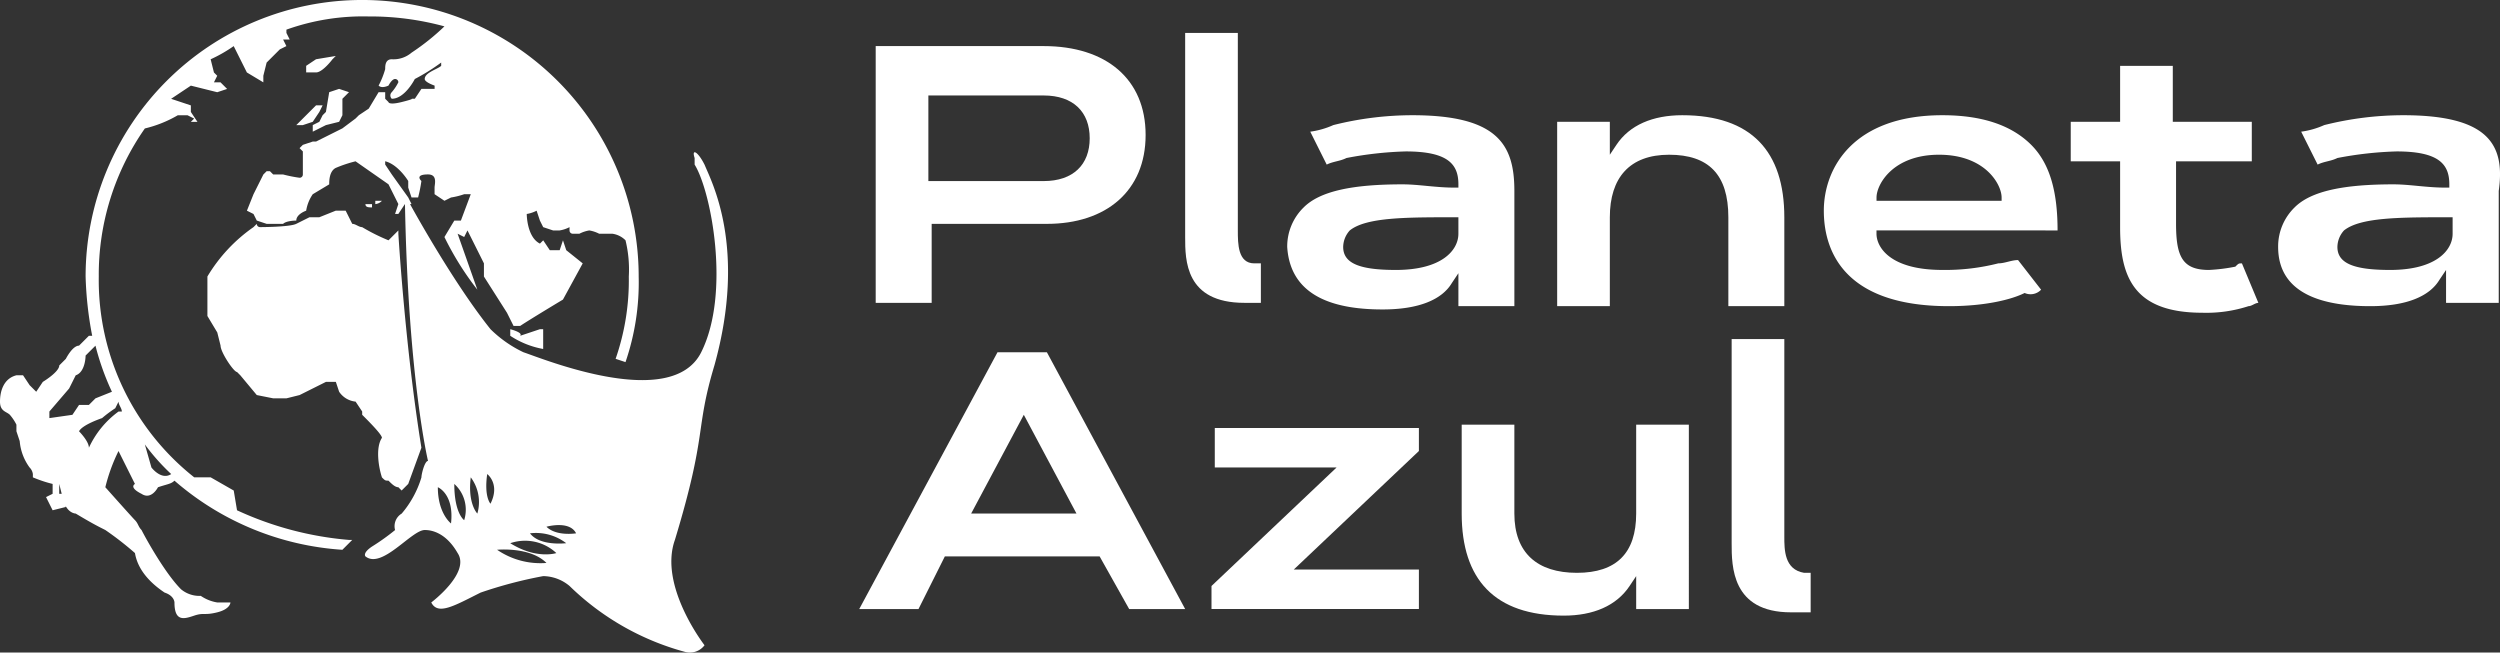
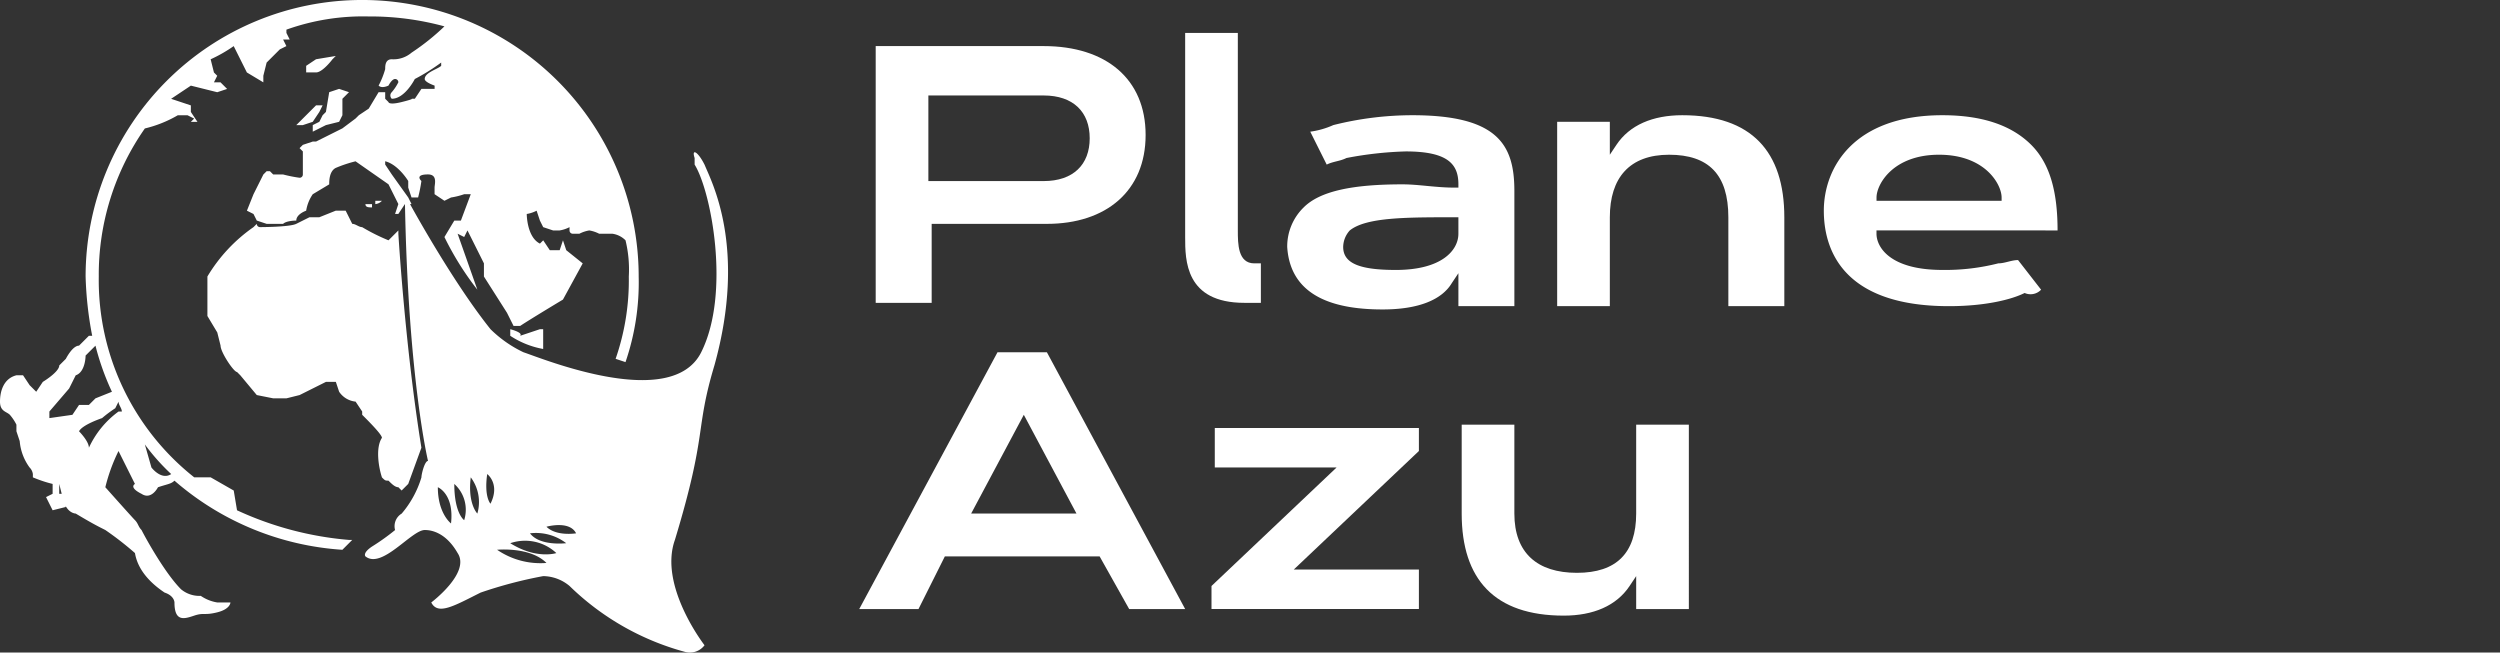
<svg xmlns="http://www.w3.org/2000/svg" id="Logotipo-header-blanco" width="360.29" height="94.037" viewBox="0 0 360.29 94.037">
  <rect x="0" y="0" width="360.29" height="94.037" fill="#333333" stroke="none" />
  <path id="Trazado_2033" data-name="Trazado 2033" d="M55.036,68.794h0c.474.474.474.474.949.474.474.474.949.949,1.423.949l.474.474h0l.949-.949,1.9-5.219h0c-2.372-14.708-3.321-30.839-3.321-30.839v-.474l-1.423,1.423a28.172,28.172,0,0,1-3.8-1.9c-.474,0-.949-.474-1.423-.474l-.949-1.9H48.393l-2.372.949H44.6l-1.9.949c-.949.474-5.219.474-5.219.474a.465.465,0,0,1-.474-.474h0l-.474.474a23.117,23.117,0,0,0-6.642,7.117h0v5.693l1.423,2.372.474,1.9c0,.949,1.9,3.8,2.372,3.8l.474.474,2.372,2.847,2.372.474h1.9l1.9-.474,3.8-1.9h1.423l.474,1.423h0a3.238,3.238,0,0,0,2.372,1.423l.949,1.423v.474h0c.949.949,2.847,2.847,2.847,3.321-.949,1.423-.474,4.27,0,5.693Zm18.5-21.35v.949h0a12.663,12.663,0,0,0,4.744,1.9h0V47.444h-.474l-2.847.949C75.437,47.919,73.539,47.444,73.539,47.444ZM43.649,17.08l-.949.949h.949l1.423-.474.949-1.423.474-.949h-.949l-1.9,1.9Zm.474-7.591v.949h1.423c.949,0,2.372-1.9,2.372-1.9l.474-.474-2.847.474-1.423.949Zm4.744,3.321-1.423.474-.474,2.847-.474.474-.474.949-.949.474v.949l1.9-.949,1.9-.474.474-.949V14.233l.949-.949-1.423-.474Zm1.423,65h.474l-1.423,1.423a40.914,40.914,0,0,1-24.2-9.963c-.474.474-.949.474-2.372.949,0,0-.949,1.9-2.372.949-1.9-.949-.949-1.423-.949-1.423L17.08,65a25.322,25.322,0,0,0-1.9,5.219s3.8,4.27,4.27,4.744.474.949.949,1.423c.474.949,3.321,6.168,5.693,8.54a4.156,4.156,0,0,0,2.847.949,5.837,5.837,0,0,0,2.372.949h1.9s0,.949-1.9,1.423-1.9,0-3.321.474-2.847.949-2.847-1.9c0,0,0-.949-1.423-1.423-1.423-.949-3.8-2.847-4.27-5.693a45.947,45.947,0,0,0-4.27-3.321c-.949-.474-1.9-.949-4.27-2.372,0,0-1.423,0-1.9-2.372l-.474-1.9v1.423h.474l.474,1.9-1.9.474-.949-1.9.949-.474V69.743a18.659,18.659,0,0,1-2.847-.949V68.32a1.656,1.656,0,0,0-.474-.949,7.486,7.486,0,0,1-1.423-3.8l-.474-1.423V61.2a6.825,6.825,0,0,0-.949-1.423C.949,59.306,0,59.306,0,57.882s.474-3.321,2.372-3.8h.949L4.27,55.51l.949.949.949-1.423S8.54,53.612,8.54,52.663l.949-.949s.949-1.9,1.9-1.9l1.423-1.423h.474a52.279,52.279,0,0,1-.949-8.54,39.853,39.853,0,0,1,79.707,0,35.378,35.378,0,0,1-1.9,12.336l-1.423-.474a34.478,34.478,0,0,0,1.9-11.861,17.79,17.79,0,0,0-.474-5.219h0a3.313,3.313,0,0,0-1.9-.949h-1.9a4.779,4.779,0,0,0-1.423-.474,4.779,4.779,0,0,0-1.423.474h-.949a.465.465,0,0,1-.474-.474v-.474a4.779,4.779,0,0,1-1.423.474h-.949l-1.423-.474-.474-.949-.474-1.423a4.779,4.779,0,0,1-1.423.474s0,3.321,1.9,4.27l.474-.474.949,1.423h1.423l.474-1.423.474,1.423,2.372,1.9L81.13,43.174s-4.744,2.847-6.168,3.8h-.949l-.949-1.9-3.321-5.219v-1.9l-.949-1.9-1.423-2.847-.474.949-.949-.474,2.847,8.066A42.858,42.858,0,0,1,64.05,34.16l1.423-2.372h.949l1.423-3.8H66.9a10.763,10.763,0,0,1-1.9.474l-.949.474-1.423-.949v-.949c0-.474.474-1.9-.949-1.9s-1.423.474-.949.949a20.548,20.548,0,0,1-.474,2.372h-.949l-.474-1.423v-.949s-1.423-2.372-3.321-2.847v.474l.949,1.423,2.372,3.321.474.949h-.949l-.949,1.423h-.474l.474-1.423-1.423-2.847L51.24,23.248a18.658,18.658,0,0,0-2.847.949c-.949.474-.949,1.9-.949,2.372l-2.372,1.423a5.837,5.837,0,0,0-.949,2.372s-1.423.474-1.423,1.423c0,0-1.423,0-1.9.474H38.43l-1.423-.474-.474-.949-.949-.474.949-2.372,1.423-2.847.474-.474H38.9l.474.474H40.8a20.549,20.549,0,0,0,2.372.474.465.465,0,0,0,.474-.474V21.824l-.474-.474.474-.474,1.423-.474h.474l3.8-1.9,1.9-1.423.474-.474,1.423-.949,1.423-2.372h.949v.949l.474.474s0,.474,1.9,0,1.423-.474,1.423-.474h.474l.949-1.423h1.9v-.474s-1.423-.474-1.423-.949c0-.949,1.9-1.423,2.372-1.9V9.014a29.086,29.086,0,0,1-3.8,2.372s-1.423,2.847-3.321,2.847a.657.657,0,0,1,0-.949,6.825,6.825,0,0,0,.949-1.423.465.465,0,0,0-.474-.474c-.474,0-.949.949-.949.949s-.949.474-1.423,0a12.177,12.177,0,0,0,.949-2.372c0-.474,0-1.423.949-1.423a4.011,4.011,0,0,0,2.847-.949A33.24,33.24,0,0,0,64.05,3.8,40.441,40.441,0,0,0,53.138,2.372a32.758,32.758,0,0,0-11.861,1.9v.474l.474.949H40.8l.474.949-.949.474-1.9,1.9-.474,1.9v.949l-2.372-1.423-1.9-3.8a20.629,20.629,0,0,1-3.321,1.9l.474,1.9.474.474-.474.949h.949l.949.949-1.423.474-3.8-.949-2.847,1.9,1.423.474,1.423.474v.949l.949,1.423h-.949l.474-.474-.949-.474H25.62a17.455,17.455,0,0,1-4.744,1.9,36.766,36.766,0,0,0-6.642,21.35A36.237,36.237,0,0,0,27.992,68.794h2.372l3.321,1.9.474,2.847h0a47.818,47.818,0,0,0,16.131,4.27Zm-38.9-19.452H12.81l.949-.949,2.372-.949a37.186,37.186,0,0,1-2.372-6.642L12.336,51.24s0,2.372-1.423,2.847l-.949,1.9L7.117,59.306v.949l3.321-.474Zm6.168.949c0-.474-.474-.949-.474-1.423h0l-.474.949a18.917,18.917,0,0,0-1.9,1.423s-2.847.949-3.321,1.9c0,0,1.423,1.423,1.423,2.372a13.375,13.375,0,0,1,4.27-5.219Zm7.117,9.014a30.7,30.7,0,0,1-3.8-4.27l.949,3.321S23.248,69.269,24.671,68.32Zm76.86-44.6c.949,2.372,6.168,11.861,1.423,28.941-2.847,9.489-.949,9.489-5.693,25.146-2.372,6.642,4.27,15.182,4.27,15.182a2.642,2.642,0,0,1-2.847.949,38.064,38.064,0,0,1-16.606-9.489,6.016,6.016,0,0,0-3.8-1.423A63.217,63.217,0,0,0,69.269,85.4c-3.8,1.9-6.168,3.321-7.117,1.423,0,0,5.693-4.27,3.8-7.117-1.9-3.321-4.27-3.321-4.744-3.321-1.9,0-6.168,5.693-8.54,3.8,0,0-.474-.474.949-1.423a32.345,32.345,0,0,0,3.321-2.372,2.11,2.11,0,0,1,.949-2.372,14.434,14.434,0,0,0,2.847-5.219c0-.474.474-2.372.949-2.372,0,0-2.847-11.861-3.321-37.007a.465.465,0,0,1,.474-.474S65,40.328,70.692,47.444a17.32,17.32,0,0,0,4.744,3.321c2.847.949,21.35,8.54,25.62,0s1.423-23.248-.949-27.043v-.949c-.474-1.423.474-.949,1.423.949ZM63.1,70.218c0,3.8,1.9,5.219,1.9,5.219C65.473,71.167,63.1,70.218,63.1,70.218Zm2.372-.474c0,4.27,1.423,5.219,1.423,5.219A5,5,0,0,0,65.473,69.743Zm2.372-.949c-.474,3.8.949,5.219.949,5.219A5.954,5.954,0,0,0,67.846,68.794Zm2.372-.474c-.474,3.321.474,4.27.474,4.27C72.116,69.743,70.218,68.32,70.218,68.32Zm8.54,12.81c-2.372-2.372-7.117-1.9-7.117-1.9A11.047,11.047,0,0,0,78.758,81.13Zm1.423-1.423a6.587,6.587,0,0,0-6.642-1.423C77.334,80.656,80.181,79.707,80.181,79.707ZM81.6,78.283a7.178,7.178,0,0,0-5.219-1.423C77.809,78.758,81.6,78.283,81.6,78.283Zm1.423-1.423c-.949-1.9-4.27-.949-4.27-.949C80.181,77.334,83.028,76.86,83.028,76.86ZM55.036,28.941h-.949v.474A1.469,1.469,0,0,0,55.036,28.941Zm-2.372.474c0,.474.474.474.949.474h0v-.474Z" fill="#fff" />
  <g id="Grupo_149" data-name="Grupo 149" transform="translate(123.83 4.744)">
    <path id="Trazado_2034" data-name="Trazado 2034" d="M65.5,14.21C65.5,6.144,59.811,1.4,50.8,1.4H26.6V38.407h8.066V27.02H51.271C59.811,27.02,65.5,22.276,65.5,14.21ZM34.191,8.517H50.8c4.27,0,6.642,2.372,6.642,6.168s-2.372,6.168-6.642,6.168H34.191V8.517Z" transform="translate(-24.228 0.498)" fill="#fff" />
    <path id="Trazado_2035" data-name="Trazado 2035" d="M44.54,39.9h2.372V34.211h-.949c-2.372,0-2.372-2.847-2.372-4.744V1H36V30.416C36,33.737,36,39.9,44.54,39.9Z" transform="translate(10.97 -1)" fill="#fff" />
    <path id="Trazado_2036" data-name="Trazado 2036" d="M52.859,31.492c5.219,0,8.54-1.423,9.963-3.8l.949-1.423v4.744h8.066V14.412C71.837,7.77,69.464,3.5,57.129,3.5A46.792,46.792,0,0,0,45.742,4.923a12.069,12.069,0,0,1-3.321.949l2.372,4.744c.949-.474,1.9-.474,2.847-.949a52.279,52.279,0,0,1,8.54-.949c6.168,0,7.591,1.9,7.591,4.744v.474H63.3c-2.847,0-5.219-.474-7.591-.474-7.117,0-11.861.949-14.233,3.321A7.857,7.857,0,0,0,39.1,22.478C39.574,30.069,46.691,31.492,52.859,31.492ZM48.114,20.106c2.372-1.9,8.066-1.9,15.182-1.9h.474V20.58c0,2.372-2.372,5.219-9.014,5.219h0c-5.219,0-7.591-.949-7.591-3.321A3.624,3.624,0,0,1,48.114,20.106Z" transform="translate(22.578 8.361)" fill="#fff" />
    <path id="Trazado_2037" data-name="Trazado 2037" d="M72.446,31.018h7.591V18.208C80.037,8.719,75.292,3.5,65.329,3.5c-4.27,0-7.591,1.423-9.489,4.27l-.949,1.423V4.449H47.3V31.018h7.591V18.208c0-5.693,2.847-9.014,8.54-9.014s8.54,2.847,8.54,9.014v12.81Z" transform="translate(53.282 8.361)" fill="#fff" />
    <path id="Trazado_2038" data-name="Trazado 2038" d="M72.48,3.5C59.67,3.5,55.4,11.091,55.4,17.259c0,5.219,2.372,13.759,18.029,13.759,5.219,0,9.014-.949,10.912-1.9a2.086,2.086,0,0,0,2.372-.474l-3.321-4.27c-.949,0-1.9.474-2.847.474a30.959,30.959,0,0,1-8.066.949c-7.591,0-9.489-3.321-9.489-5.219v-.474H89.086c0-5.219-.949-9.489-3.8-12.336S78.173,3.5,72.48,3.5Zm9.014,12.336h-18.5v-.474c0-1.9,2.372-6.168,9.014-6.168s9.014,4.27,9.014,6.168v.474Z" transform="translate(83.612 8.361)" fill="#fff" />
-     <path id="Trazado_2039" data-name="Trazado 2039" d="M70.017,25.248c0,7.117,1.9,12.336,11.861,12.336a19.649,19.649,0,0,0,6.642-.949c.474,0,.949-.474,1.423-.474l-2.372-5.693c-.474,0-.474,0-.949.474a25.546,25.546,0,0,1-3.8.474c-3.8,0-4.744-1.9-4.744-6.642V15.759H88.994V10.066H77.608V2H70.017v8.066H62.9v5.693h7.117Z" transform="translate(111.696 2.744)" fill="#fff" />
-     <path id="Trazado_2040" data-name="Trazado 2040" d="M87.229,3.5A46.792,46.792,0,0,0,75.842,4.923a12.069,12.069,0,0,1-3.321.949l2.372,4.744c.949-.474,1.9-.474,2.847-.949a52.279,52.279,0,0,1,8.54-.949c6.168,0,7.591,1.9,7.591,4.744v.474H93.4c-2.847,0-5.219-.474-7.591-.474-7.117,0-11.861.949-14.233,3.321A7.857,7.857,0,0,0,69.2,22.478c0,7.117,7.117,8.54,13.284,8.54,5.219,0,8.54-1.423,9.963-3.8L93.4,25.8v4.744h7.591V14.412C101.937,7.77,99.564,3.5,87.229,3.5Zm7.117,17.08c0,2.372-2.372,5.219-9.014,5.219h0c-5.219,0-7.591-.949-7.591-3.321a3.624,3.624,0,0,1,.949-2.372c2.372-1.9,8.066-1.9,15.182-1.9h.474Z" transform="translate(135.286 8.361)" fill="#fff" />
    <path id="Trazado_2041" data-name="Trazado 2041" d="M46.027,10.7,26.1,47.707h8.54l3.8-7.591h22.3L65,47.707H73.07L53.143,10.7Zm-3.8,23.248,7.591-14.233,7.591,14.233Z" transform="translate(-26.1 35.321)" fill="#fff" />
    <path id="Trazado_2042" data-name="Trazado 2042" d="M36.8,35.773v3.321H66.69V33.4H48.661L66.69,16.321V13H37.274v5.693H54.829Z" transform="translate(13.966 43.933)" fill="#fff" />
    <path id="Trazado_2043" data-name="Trazado 2043" d="M51.991,25.71V12.9H44.4V25.71c0,9.489,4.744,14.708,14.708,14.708,4.27,0,7.591-1.423,9.489-4.27l.949-1.423v4.744h7.591V12.9H69.546V25.71q0,8.54-8.54,8.54C55.312,34.25,51.991,31.4,51.991,25.71Z" transform="translate(42.423 43.559)" fill="#fff" />
-     <path id="Trazado_2044" data-name="Trazado 2044" d="M60.191,38.767V10.3H52.6V39.716c0,3.321,0,9.963,8.54,9.963h2.847V43.986h-.949C60.191,43.511,60.191,40.664,60.191,38.767Z" transform="translate(73.128 33.823)" fill="#fff" />
  </g>
</svg>